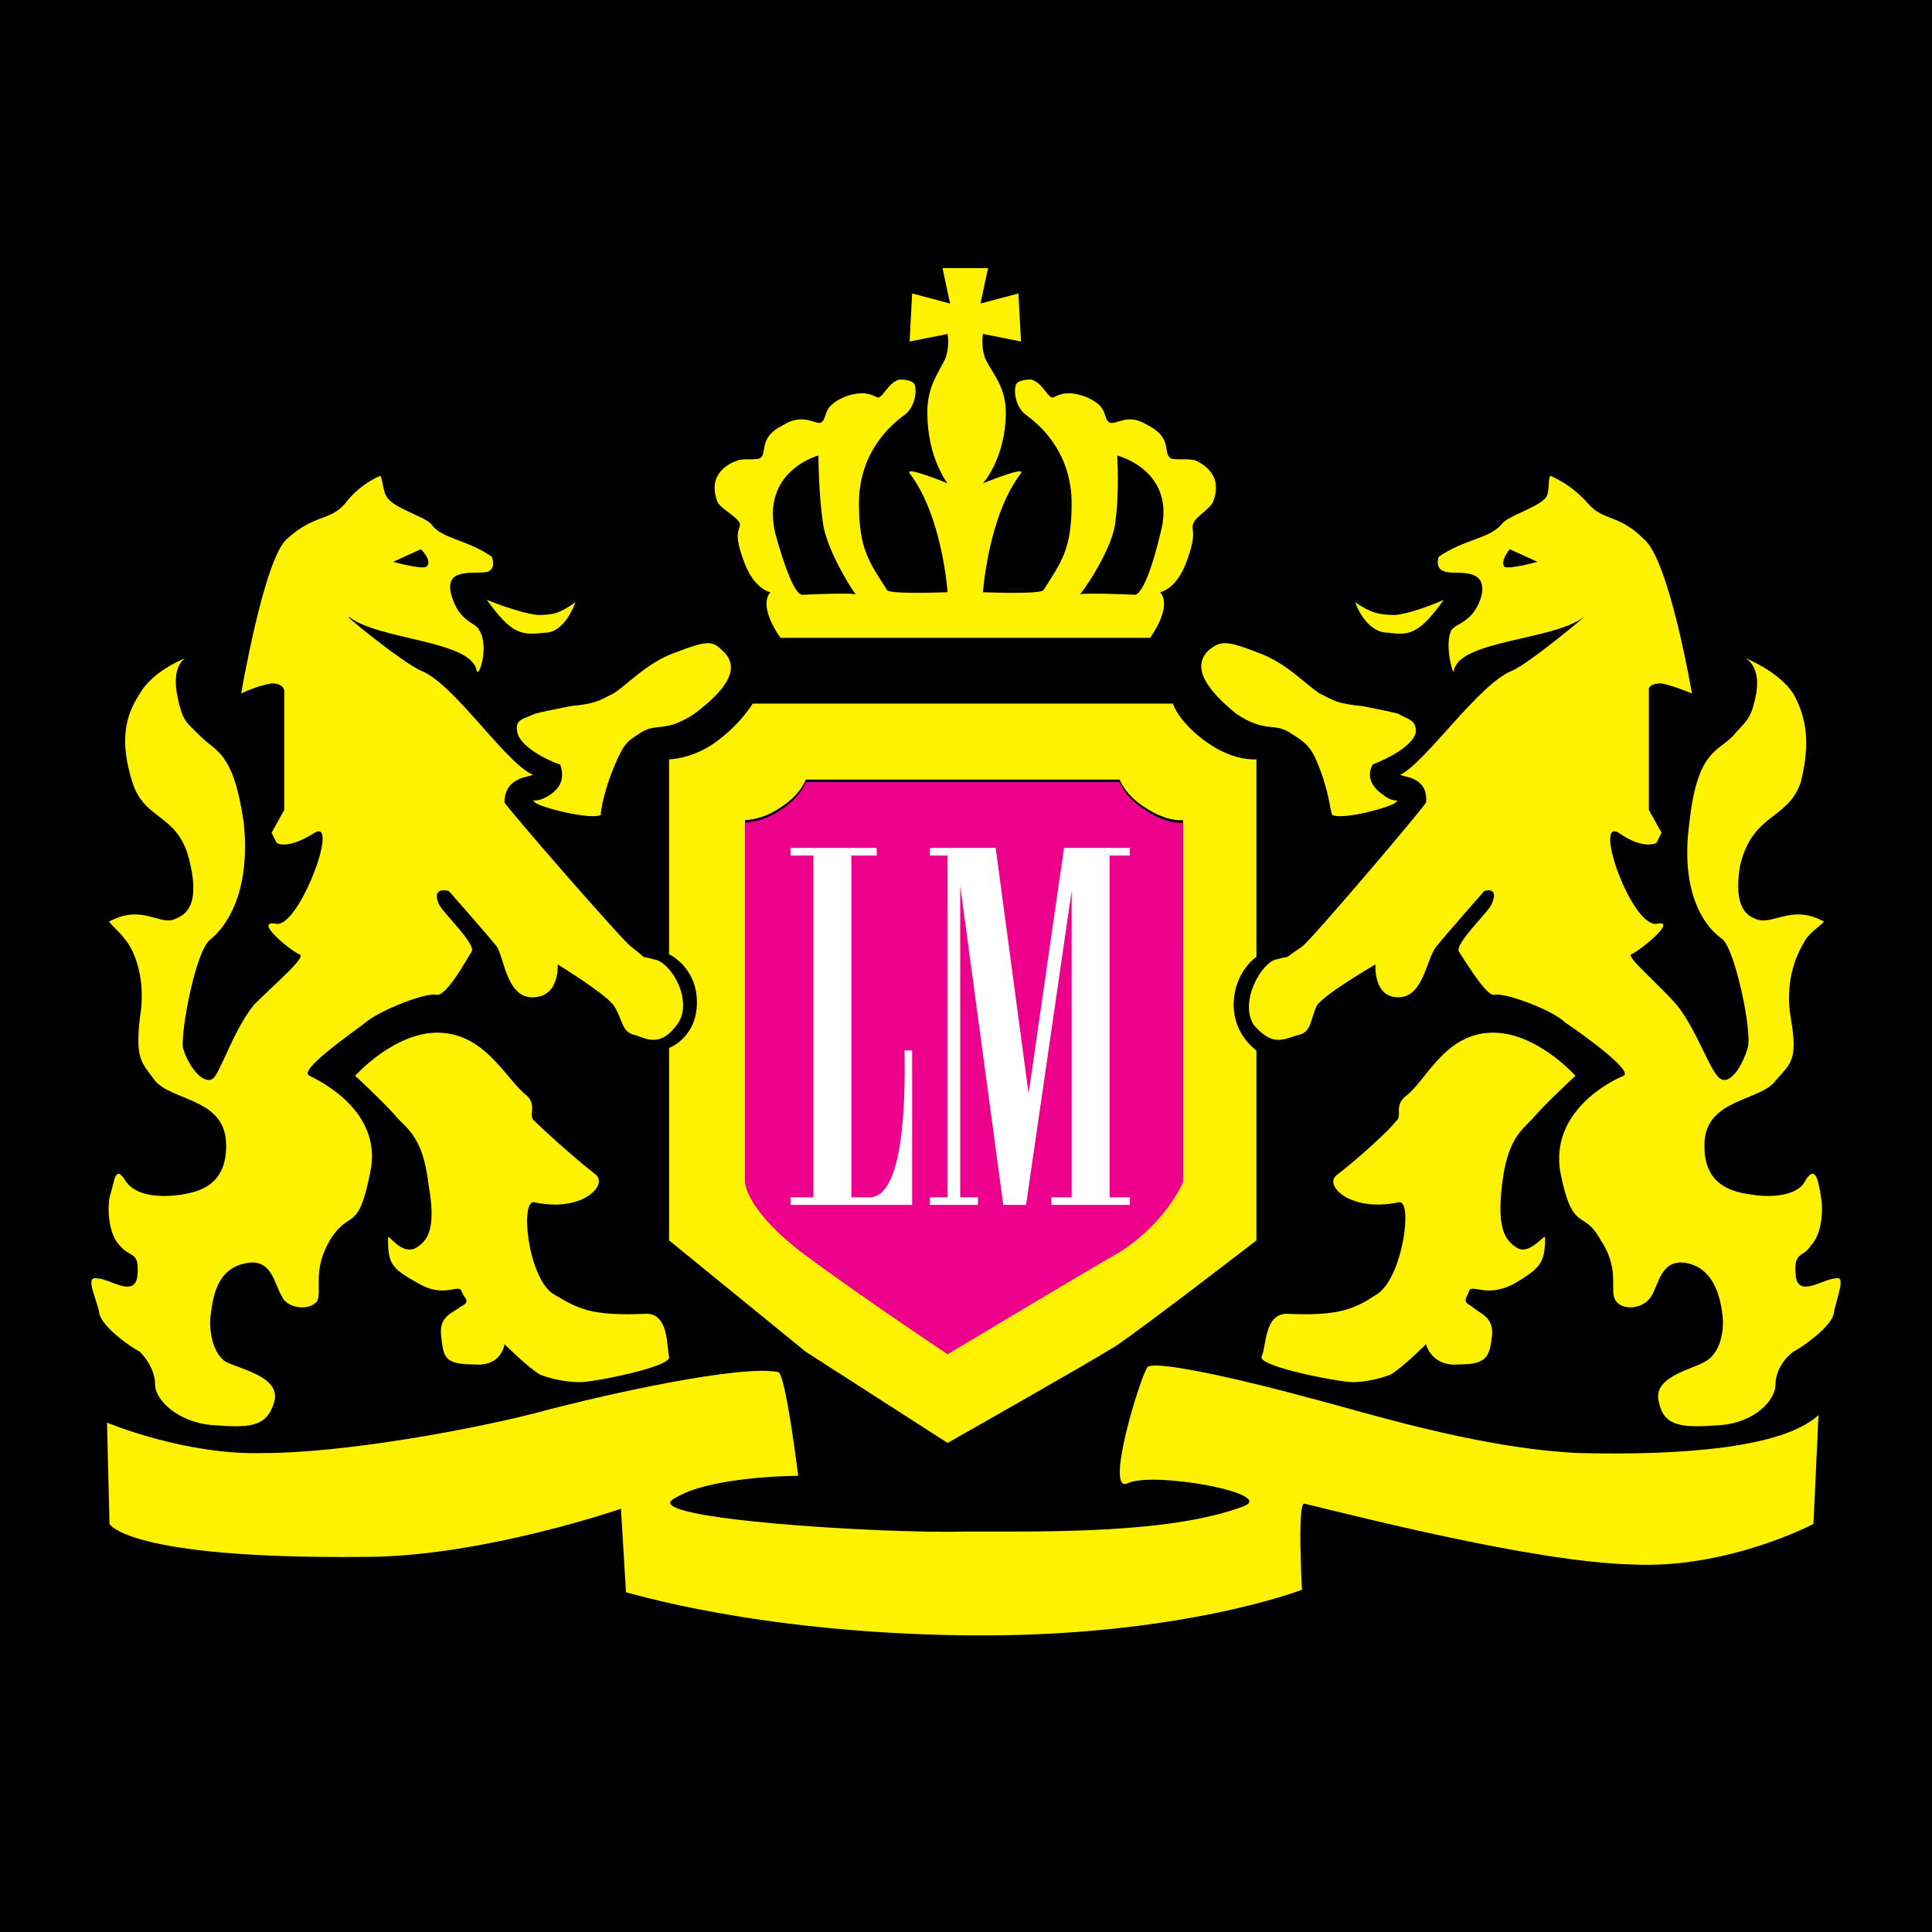
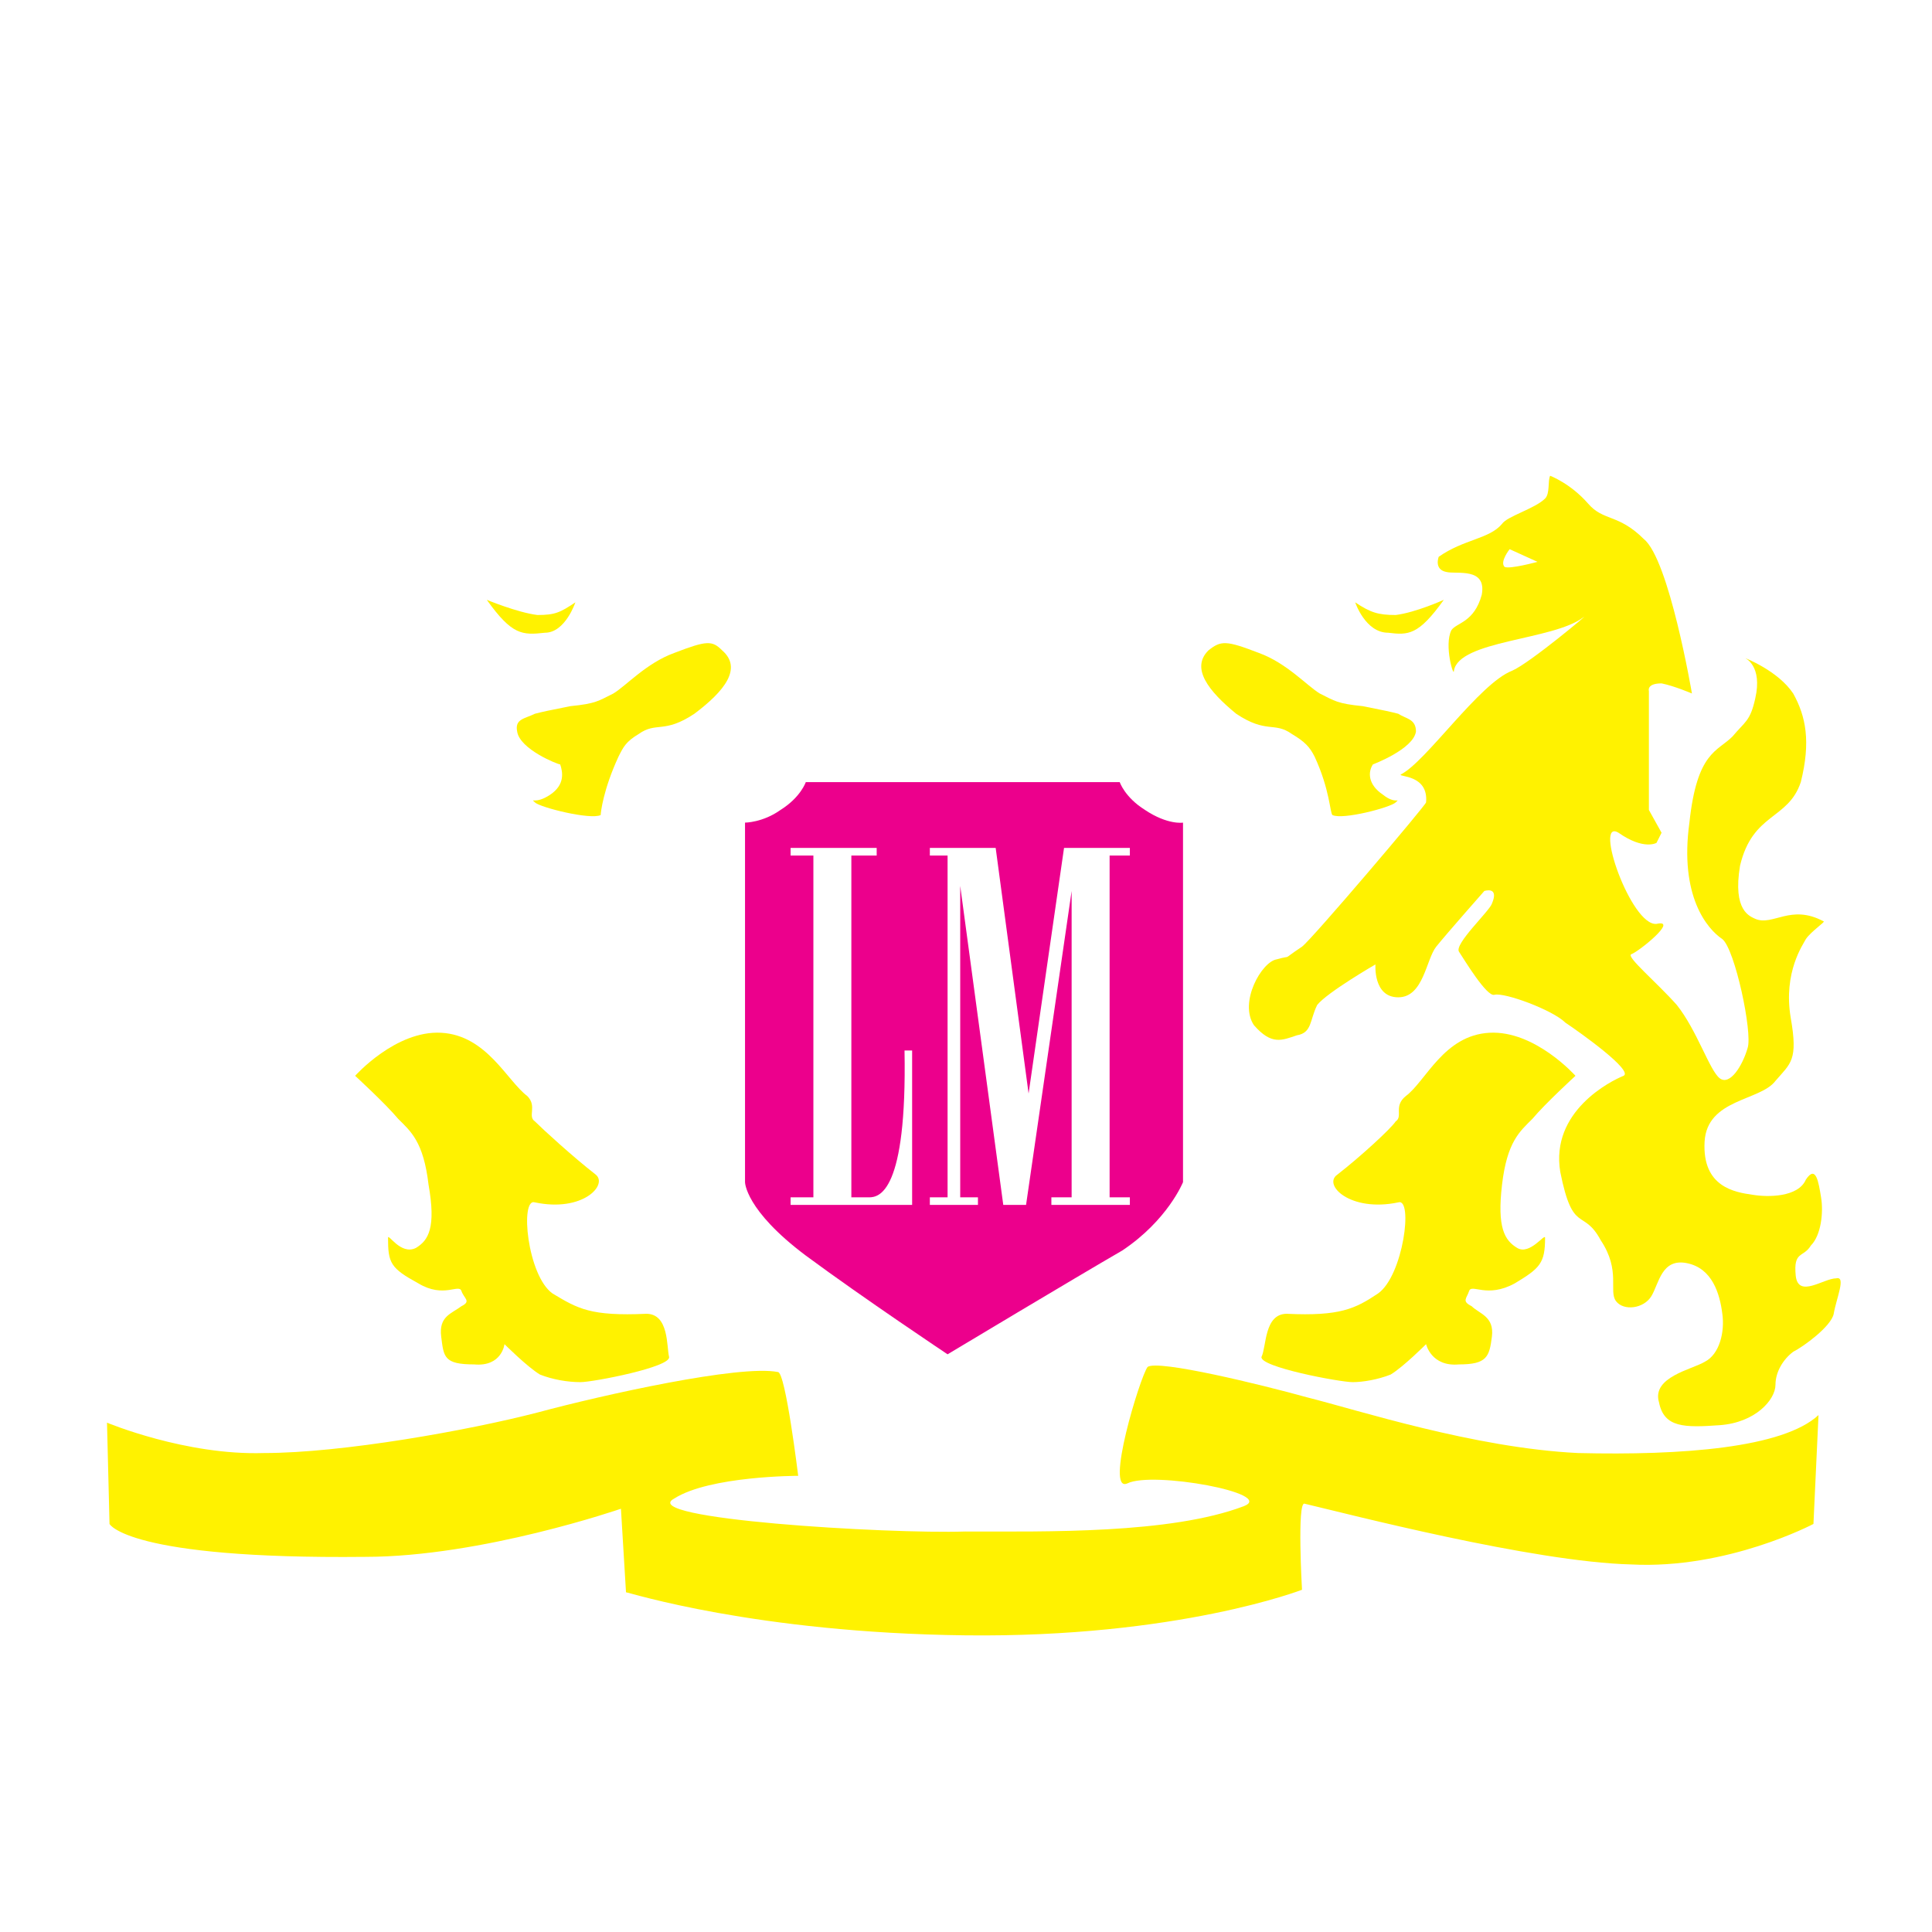
<svg xmlns="http://www.w3.org/2000/svg" version="1.0" id="Layer_1" x="0px" y="0px" width="192.756px" height="192.756px" viewBox="0 0 192.756 192.756" enable-background="new 0 0 192.756 192.756" xml:space="preserve">
  <g>
-     <polygon fill-rule="evenodd" clip-rule="evenodd" points="0,0 192.756,0 192.756,192.756 0,192.756 0,0  " />
-     <path fill-rule="evenodd" clip-rule="evenodd" fill="#FFF200" d="M49.071,55.55c0,0,0.505,1.263-0.505,1.516   c-1.263,0.252-4.294-0.505-3.537,2.273c0.758,2.779,2.526,2.779,2.779,3.536c1.011,1.516,0,4.8-0.252,4.042   c-0.505-3.031-9.6-3.031-12.63-5.304c-1.263-0.758,5.305,4.546,7.073,5.304c3.285,1.264,8.336,9.094,11.115,10.357   c0.253,0.253-2.779,0-2.779,2.779c0,0.253,11.62,13.641,12.63,14.398c2.021,1.516,0.505,0.758,2.274,1.264   c1.768,0.252,4.042,4.294,2.273,6.567c-1.516,2.021-2.778,1.516-4.042,1.01c-1.516-0.252-1.263-1.514-2.274-3.031   c-1.01-1.262-5.557-4.041-5.557-4.041s0.253,3.283-2.526,3.283c-2.526,0-2.779-3.788-3.537-5.052   c-1.01-1.263-4.799-5.557-4.799-5.557s-1.769-0.505-1.01,1.263c0.252,0.758,3.789,4.042,3.284,4.799   c-0.505,0.758-2.526,4.546-3.537,4.294s-5.558,1.516-7.072,2.779c-1.263,1.01-6.82,4.799-5.558,5.305   c1.011,0.504,7.326,3.535,6.063,9.598c-1.263,6.316-2.021,3.537-4.042,6.82c-1.768,3.031-0.757,5.053-1.263,6.062   c-0.758,1.012-3.031,0.758-3.536-0.504c-0.758-1.264-1.01-3.789-3.537-3.285c-2.779,0.506-3.284,3.031-3.536,5.053   c-0.253,1.768,0.252,4.041,1.515,4.799c1.516,0.758,5.558,1.516,4.799,4.041c-0.757,2.527-2.526,2.527-6.062,2.273   c-3.536-0.252-5.81-2.525-5.81-4.041c0-1.262-0.757-2.525-1.516-3.283c-1.01-0.506-3.789-2.525-4.042-3.789   c-0.252-1.516-1.515-3.789-0.252-3.537c1.263,0,3.789,2.021,4.042-0.252c0.253-2.525-0.757-1.768-1.768-3.031   c-1.01-1.01-1.263-3.285-1.01-4.799c0.505-1.516,0.505-3.285,1.515-1.77c1.011,1.77,3.789,1.77,5.558,1.516   c1.516-0.252,4.799-0.758,4.547-5.305c-0.252-4.293-5.305-4.041-7.073-6.062c-1.263-1.768-2.021-2.02-1.516-6.314   c0.758-4.547-1.01-7.326-1.516-7.831c-0.505-0.758-1.768-1.768-1.515-1.768c3.284-1.769,5.052,0.505,6.568-0.252   c0.505-0.253,2.526-0.758,1.515-5.305c-1.01-5.304-4.546-4.294-5.81-8.336c-1.263-4.042-0.758-6.567,0.758-8.841   c1.264-2.273,4.547-3.536,4.547-3.536s-1.516,0.757-0.758,4.042c0.505,2.273,0.758,2.273,2.273,3.789   C21.538,75,23.305,75,24.316,82.073c0.758,7.326-2.021,10.609-3.283,11.62c-1.516,1.01-3.032,9.346-2.779,10.862   c0.505,1.768,2.021,3.789,3.031,3.031c0.758-0.758,2.021-4.799,4.042-7.326c2.273-2.273,5.304-4.799,4.547-5.051   c-0.758-0.253-4.8-3.536-2.273-3.032c2.273,0.253,6.315-10.609,3.789-9.093c-2.779,1.768-3.789,1.01-3.789,1.01l-0.505-1.01   l1.263-2.273V68.938c0,0,0-0.757-1.263-0.757c-1.516,0.252-3.032,1.009-3.032,1.009s2.273-13.388,4.547-15.408   c2.779-2.526,4.294-1.769,5.81-3.537c1.515-2.021,3.536-2.778,3.536-2.778c0.253,0.505,0.253,1.768,0.758,2.273   c0.758,1.01,3.537,1.768,4.294,2.526C44.019,53.782,46.545,53.782,49.071,55.55L49.071,55.55z M39.22,56.055   c0,0,2.778,0.758,3.284,0.505c0.758-0.505-0.505-1.768-0.505-1.768L39.22,56.055L39.22,56.055z" />
    <path fill-rule="evenodd" clip-rule="evenodd" fill="#FFF200" d="M48.566,59.844c0,0,3.031,1.263,5.052,1.515   c1.768,0,2.273-0.252,3.789-1.263c0,0-1.011,3.031-3.032,3.031C52.102,63.38,51.092,63.38,48.566,59.844L48.566,59.844z" />
    <path fill-rule="evenodd" clip-rule="evenodd" fill="#FFF200" d="M35.431,107.334c0,0,4.042-4.547,8.588-4.295   c4.547,0.252,6.568,4.799,8.589,6.314c1.011,1.012,0,2.021,0.758,2.527c0.757,0.758,3.789,3.535,6.062,5.305   c1.263,1.01-1.263,3.787-6.062,2.777c-1.516-0.504-0.758,7.326,1.768,9.094c2.526,1.516,3.789,2.273,9.346,2.021   c2.273,0,2.021,3.283,2.273,4.295c0.252,1.01-7.579,2.525-8.841,2.525s-2.778-0.254-4.042-0.758   c-1.263-0.758-3.537-3.031-3.537-3.031s-0.252,2.273-3.031,2.02c-3.031,0-3.031-0.756-3.284-2.777   c-0.252-2.021,1.011-2.273,2.021-3.031c1.01-0.506,0.252-0.758,0-1.516s-1.769,0.758-4.294-0.758   c-2.778-1.516-3.031-2.021-3.031-4.547c0-0.506,1.263,1.768,2.779,1.01c1.263-0.758,2.021-2.021,1.263-6.314   c-0.505-4.295-1.768-5.305-3.031-6.568C38.462,110.113,35.431,107.334,35.431,107.334L35.431,107.334z" />
    <path fill-rule="evenodd" clip-rule="evenodd" fill="#FFF200" d="M72.058,64.896c-1.01-1.01-1.516-1.01-4.799,0.252   c-2.778,1.011-4.799,3.284-6.063,4.042c-1.515,0.758-1.768,1.011-4.294,1.264c-2.526,0.505-2.526,0.505-3.536,0.757   c-1.011,0.505-2.021,0.505-1.769,1.769c0.252,1.768,4.042,3.284,4.294,3.284c0.252,0.758,0.505,2.021-1.011,3.031   c-1.515,1.011-2.021,0.252-1.515,0.758c0.505,0.505,5.557,1.769,6.567,1.263c0-0.252,0.252-2.526,1.768-5.81   c0.505-1.01,0.758-1.516,2.021-2.273c1.768-1.263,2.526,0,5.557-2.021C72.311,68.938,74.079,66.664,72.058,64.896L72.058,64.896z" />
    <path fill-rule="evenodd" clip-rule="evenodd" fill="#FFF200" d="M149.859,52.266c0.505-0.758,3.283-1.516,4.294-2.526   c0.505-0.505,0.253-1.769,0.505-2.273c0,0,2.021,0.757,3.79,2.778c1.516,1.769,3.03,1.011,5.557,3.537   c2.526,2.021,4.8,15.408,4.8,15.408s-1.769-0.757-3.031-1.009c-1.516,0-1.264,0.757-1.264,0.757V80.81l1.264,2.273l-0.505,1.01   c0,0-1.264,0.758-3.79-1.01c-2.525-1.516,1.264,9.346,3.79,9.093c2.273-0.504-1.769,2.779-2.526,3.032   c-0.506,0.252,2.526,2.778,4.547,5.051c2.021,2.527,3.284,6.568,4.294,7.326c1.011,0.758,2.273-1.264,2.778-3.031   c0.506-1.516-1.263-9.852-2.525-10.862c-1.516-1.011-4.294-4.294-3.284-11.62C169.31,75,171.33,75,172.846,73.485   c1.264-1.516,1.769-1.516,2.273-3.789c0.758-3.284-1.01-4.042-1.01-4.042s3.283,1.262,4.799,3.536   c1.264,2.274,1.769,4.8,0.758,8.841c-1.263,3.79-4.799,3.032-6.062,8.336c-0.758,4.547,1.011,5.052,1.516,5.305   c1.769,0.757,3.537-1.516,6.82,0.252c0.253,0-1.263,1.01-1.768,1.768c-0.253,0.505-2.274,3.284-1.516,7.831   c0.758,4.295,0,4.547-1.516,6.314c-1.517,2.021-6.82,1.77-7.073,6.062c-0.253,4.547,3.031,5.053,4.8,5.305   c1.516,0.254,4.547,0.254,5.305-1.516c1.01-1.516,1.263,0.254,1.516,1.77c0.252,1.514,0,3.789-1.011,4.799   c-0.758,1.264-1.769,0.506-1.516,3.031c0.253,2.273,2.778,0.252,4.042,0.252c1.01-0.252,0,2.021-0.253,3.537   c-0.252,1.264-3.031,3.283-4.042,3.789c-1.011,0.758-1.768,2.021-1.768,3.283c0,1.516-2.021,3.789-5.558,4.041   c-3.536,0.254-5.558,0.254-6.062-2.273c-0.758-2.525,3.284-3.283,4.547-4.041c1.516-0.758,2.021-3.031,1.769-4.799   c-0.253-2.021-1.011-4.547-3.537-5.053c-2.525-0.504-2.778,2.021-3.536,3.285c-0.758,1.262-2.778,1.516-3.536,0.504   c-0.758-1.01,0.505-3.031-1.516-6.062c-1.769-3.283-2.778-0.504-4.042-6.82c-1.011-6.062,5.052-9.094,6.315-9.598   c1.01-0.506-4.295-4.295-5.81-5.305c-1.264-1.264-6.062-3.031-7.073-2.779c-0.758,0.252-3.031-3.536-3.536-4.294   c-0.506-0.758,3.031-4.042,3.283-4.799c0.758-1.768-0.758-1.263-0.758-1.263s-3.788,4.294-4.8,5.557   c-1.01,1.264-1.262,5.052-3.788,5.052s-2.273-3.283-2.273-3.283s-4.8,2.779-5.811,4.041c-0.757,1.518-0.505,2.779-2.021,3.031   c-1.516,0.506-2.525,1.012-4.294-1.01c-1.516-2.273,0.758-6.315,2.272-6.567c1.769-0.505,0.253,0.252,2.526-1.264   c1.011-0.757,12.378-14.145,12.378-14.398c0.253-2.779-2.778-2.526-2.526-2.779c2.526-1.263,7.831-9.093,11.115-10.357   c1.768-0.757,8.083-6.062,7.072-5.304c-3.031,2.273-12.377,2.273-12.883,5.304c0,0.758-1.011-2.525-0.252-4.042   c0.505-0.757,2.272-0.757,3.03-3.536c0.506-2.779-2.525-2.021-3.535-2.273c-1.264-0.252-0.759-1.516-0.759-1.516   C146.07,53.782,148.597,53.782,149.859,52.266L149.859,52.266z M150.617,54.792c0,0-1.011,1.263-0.505,1.768   c0.505,0.253,3.283-0.505,3.283-0.505L150.617,54.792L150.617,54.792z" />
    <path fill-rule="evenodd" clip-rule="evenodd" fill="#FFF200" d="M144.049,59.844c0,0-2.778,1.263-4.799,1.515   c-1.769,0-2.526-0.252-4.042-1.263c0,0,1.011,3.031,3.284,3.031C140.513,63.38,141.523,63.38,144.049,59.844L144.049,59.844z" />
    <path fill-rule="evenodd" clip-rule="evenodd" fill="#FFF200" d="M157.185,107.334c0,0-4.042-4.547-8.588-4.295   c-4.548,0.252-6.315,4.799-8.336,6.314c-1.264,1.012-0.253,2.021-1.011,2.527c-0.505,0.758-3.536,3.535-5.811,5.305   c-1.515,1.01,1.264,3.787,6.063,2.777c1.515-0.504,0.505,7.326-2.021,9.094c-2.273,1.516-3.789,2.273-9.094,2.021   c-2.272,0-2.021,3.283-2.525,4.295c-0.253,1.01,7.83,2.525,9.093,2.525c1.011,0,2.526-0.254,3.79-0.758   c1.263-0.758,3.536-3.031,3.536-3.031s0.505,2.273,3.284,2.02c2.778,0,3.031-0.756,3.283-2.777   c0.253-2.021-1.263-2.273-2.021-3.031c-1.011-0.506-0.505-0.758-0.253-1.516c0.253-0.758,1.769,0.758,4.547-0.758   c2.526-1.516,3.031-2.021,3.031-4.547c0-0.506-1.516,1.768-2.779,1.01c-1.262-0.758-2.021-2.021-1.515-6.314   c0.505-4.295,1.769-5.305,3.031-6.568C154.153,110.113,157.185,107.334,157.185,107.334L157.185,107.334z" />
    <path fill-rule="evenodd" clip-rule="evenodd" fill="#FFF200" d="M120.558,64.896c1.263-1.01,1.769-1.01,5.052,0.252   c2.778,1.011,4.8,3.284,6.062,4.042c1.516,0.758,1.768,1.011,4.294,1.264c2.526,0.505,2.526,0.505,3.537,0.757   c0.758,0.505,1.768,0.505,1.768,1.769c-0.253,1.768-4.294,3.284-4.294,3.284c-0.506,0.758-0.506,2.021,1.011,3.031   c1.263,1.011,1.768,0.252,1.263,0.758s-5.305,1.769-6.315,1.263c-0.252-0.252-0.252-2.526-1.769-5.81   c-0.504-1.01-1.01-1.516-2.272-2.273c-1.769-1.263-2.526,0-5.558-2.021C120.558,68.938,118.789,66.664,120.558,64.896   L120.558,64.896z" />
-     <path fill-rule="evenodd" clip-rule="evenodd" fill="#FFF200" d="M77.868,63.633c0,0-2.273-3.032-1.01-4.547   c0,0-1.516-0.252-2.526-2.779c-1.263-3.284-0.505-3.284-0.505-4.042c-0.253-0.758-2.021-1.516-2.274-2.274   c-1.01-2.778,1.263-3.789,2.021-4.041c0.505-0.253,2.021,0,2.273-0.253c0.758-0.505-0.252-2.021,2.273-3.284   c2.021-1.263,3.284,0,3.789-0.252c0.758-0.505,0-1.516,2.273-2.526c2.526-1.01,3.284,0.253,3.537,0   c0.505-0.252,1.011-1.515,2.021-1.768c0.252,0,1.263,0,1.515,0.504c0.253,0.758,0,2.274-1.01,3.032   c-1.768,1.263-4.547,4.042-4.547,8.84c0,4.547,1.011,5.811,2.779,8.589c0,0.505,6.062,0.252,6.062,0.252s-0.505-7.578-3.789-11.873   c-0.505-0.757,3.789,1.01,3.789,1.01s-2.021-2.526-2.021-7.073c0-2.526,1.011-3.789,1.769-5.304   c0.505-1.264,0.252-2.526,0.252-2.526l-3.789,0.757l0.252-4.799l3.789,1.01l-0.758-3.536h2.021h2.526l-0.758,3.536l3.789-1.01   l0.253,4.799l-3.79-0.757c0,0-0.252,1.263,0.253,2.526c0.759,1.516,2.021,2.778,2.021,5.304c0,4.547-2.274,7.073-2.274,7.073   s4.295-1.768,3.79-1.01c-3.284,4.294-3.79,11.873-3.79,11.873s6.062,0.252,6.062-0.252c1.769-2.779,2.779-4.042,2.779-8.589   c0-4.799-2.779-7.578-4.547-8.84c-1.011-0.758-1.263-2.273-1.011-3.032c0.253-0.504,1.264-0.504,1.517-0.504   c1.01,0.252,1.515,1.515,2.021,1.768c0.252,0.253,1.01-1.01,3.536,0c2.273,1.011,1.516,2.021,2.273,2.526   c0.758,0.252,1.768-1.011,3.789,0.252c2.526,1.263,1.516,2.779,2.273,3.284c0.253,0.253,1.769,0,2.526,0.253   c0.505,0.252,2.777,1.263,1.768,4.041c-0.253,0.758-1.768,1.516-2.021,2.274s0.505,0.758-0.758,4.042   c-1.011,2.526-2.526,2.779-2.526,2.779c1.264,1.515-1.011,4.547-1.011,4.547s-7.83,0-17.429,0   C87.719,63.633,77.868,63.633,77.868,63.633L77.868,63.633z M81.657,45.446c0,0-5.81,1.516-4.294,7.831   c1.768,6.315,2.525,6.062,2.778,6.062c0,0,5.305-0.252,5.305,0s-2.778-4.042-3.284-6.82C81.657,49.487,81.657,45.446,81.657,45.446   L81.657,45.446z M111.212,52.519c-0.506,2.779-3.537,7.073-3.537,6.82s5.558,0,5.558,0s1.01,0.252,2.525-6.062   c1.769-6.315-4.294-7.831-4.294-7.831S111.717,49.487,111.212,52.519L111.212,52.519z" />
    <path fill-rule="evenodd" clip-rule="evenodd" fill="#FFF200" d="M10.676,141.939c0,0,7.831,3.283,15.661,3.031   c7.831,0,20.461-2.273,27.281-4.041c6.567-1.768,20.208-4.801,23.997-4.041c0.758,0,2.021,10.355,2.021,10.355   s-8.841,0-12.378,2.273c-3.789,2.021,21.219,3.537,29.049,3.283c8.083,0,20.461,0.254,27.786-2.525   c3.283-1.264-9.094-3.535-11.62-2.273c-2.273,1.01,1.264-10.609,2.021-11.619c1.011-0.758,11.367,1.768,15.914,3.031   c5.052,1.264,16.671,5.051,27.028,5.557c10.356,0.252,20.46-0.506,23.997-3.789l-0.505,10.863c0,0-8.589,4.545-18.188,4.041   c-9.852-0.254-28.292-5.053-32.586-6.062c-0.758-0.254-0.253,8.588-0.253,8.588s-12.377,4.799-33.596,4.547   c-20.966-0.252-33.596-4.295-33.849-4.295l-0.505-8.336c0,0-13.893,4.801-25.512,4.801c-23.745,0.252-25.513-3.283-25.513-3.283   L10.676,141.939L10.676,141.939z" />
-     <path fill-rule="evenodd" clip-rule="evenodd" fill="#FFF200" d="M75.089,70.201h41.933c0,0,0.505,1.769,3.284,3.789   c2.778,2.021,5.051,1.768,5.051,1.768v19.704c0,0-2.272,1.516-2.272,4.799c0,3.031,2.272,4.547,2.272,4.547v18.945   c0,0-11.114,8.59-14.145,10.609c-3.285,2.021-16.672,9.6-16.672,9.6l-14.146-9.094l-13.64-11.115v-19.197   c0,0,2.778-1.01,2.778-4.547c0-3.537-2.778-4.799-2.778-4.799V75.757c0,0,2.526,0,5.052-2.02   C74.079,71.969,75.089,70.201,75.089,70.201L75.089,70.201z M77.868,80.558c-1.768,1.263-3.537,1.263-3.537,1.263v35.869   c0,0,0,2.779,6.062,7.074c5.811,4.547,14.146,10.104,14.146,10.104s12.63-7.578,17.429-10.357c4.547-3.031,6.062-6.82,6.062-6.82   V81.821c0,0-1.516,0.252-3.789-1.263c-2.021-1.263-2.525-2.779-2.525-2.779H80.394C80.394,77.779,79.888,79.294,77.868,80.558   L77.868,80.558z" />
    <path fill-rule="evenodd" clip-rule="evenodd" fill="#EC008C" d="M77.868,80.81c-1.768,1.263-3.537,1.263-3.537,1.263v35.87   c0,0,0,2.777,6.062,7.324c5.811,4.295,14.146,9.852,14.146,9.852s12.63-7.578,17.429-10.355c4.547-3.031,6.062-6.82,6.062-6.82   v-35.87c0,0-1.516,0.252-3.789-1.263c-2.021-1.263-2.525-2.779-2.525-2.779H80.394C80.394,78.031,79.888,79.547,77.868,80.81   L77.868,80.81z" />
    <path fill-rule="evenodd" clip-rule="evenodd" fill="#FFFFFF" d="M78.878,84.599h8.589v0.758H84.94v34.102c0,0,0.758,0,1.769,0   c1.01,0,3.789-0.506,3.536-14.652h0.758v15.408H78.878v-0.756h2.274V85.357h-2.274V84.599L78.878,84.599z" />
    <polygon fill-rule="evenodd" clip-rule="evenodd" fill="#FFFFFF" points="97.57,119.459 95.801,119.459 95.801,88.388    100.097,120.215 102.37,120.215 106.917,88.893 106.917,119.459 104.896,119.459 104.896,120.215 112.727,120.215 112.727,119.459    110.706,119.459 110.706,85.357 112.727,85.357 112.727,84.599 106.159,84.599 102.623,109.102 99.339,84.599 92.771,84.599    92.771,85.357 94.54,85.357 94.54,119.459 92.771,119.459 92.771,120.215 97.57,120.215 97.57,119.459  " />
  </g>
</svg>